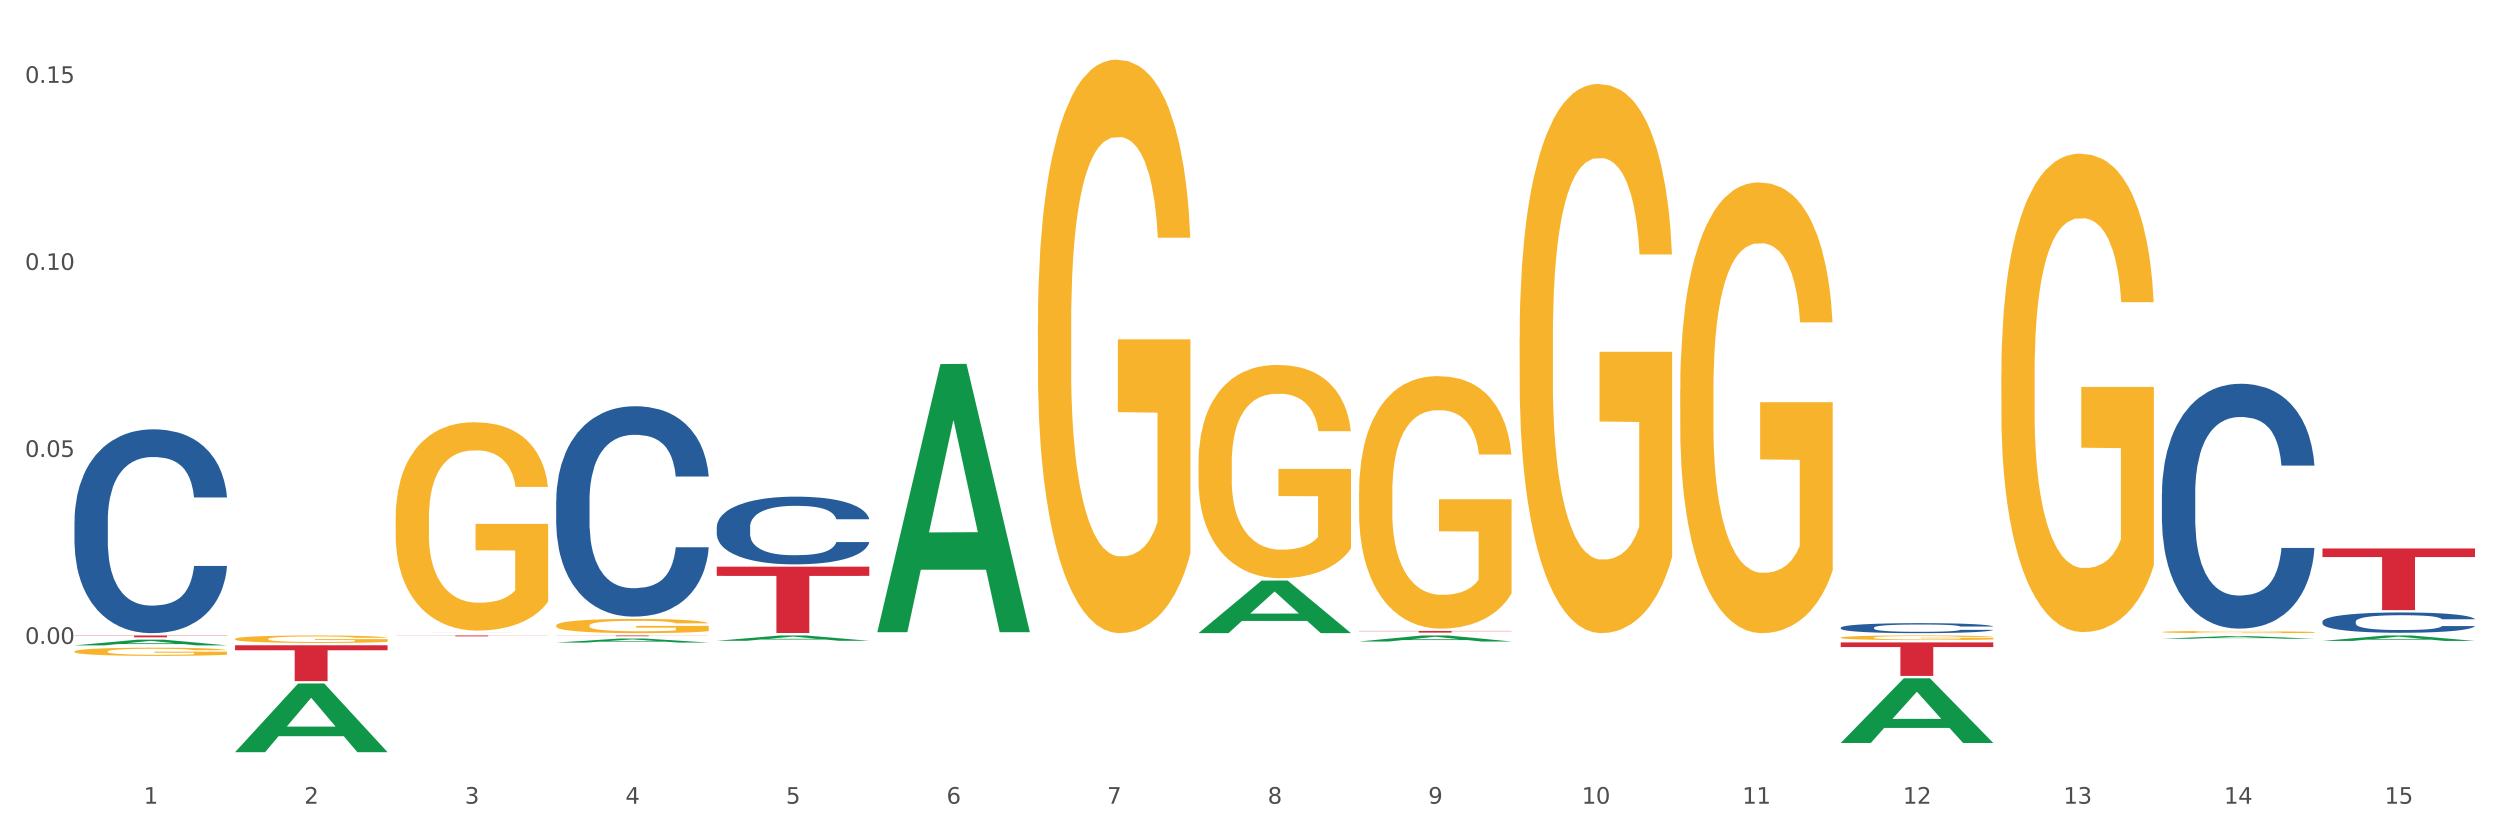
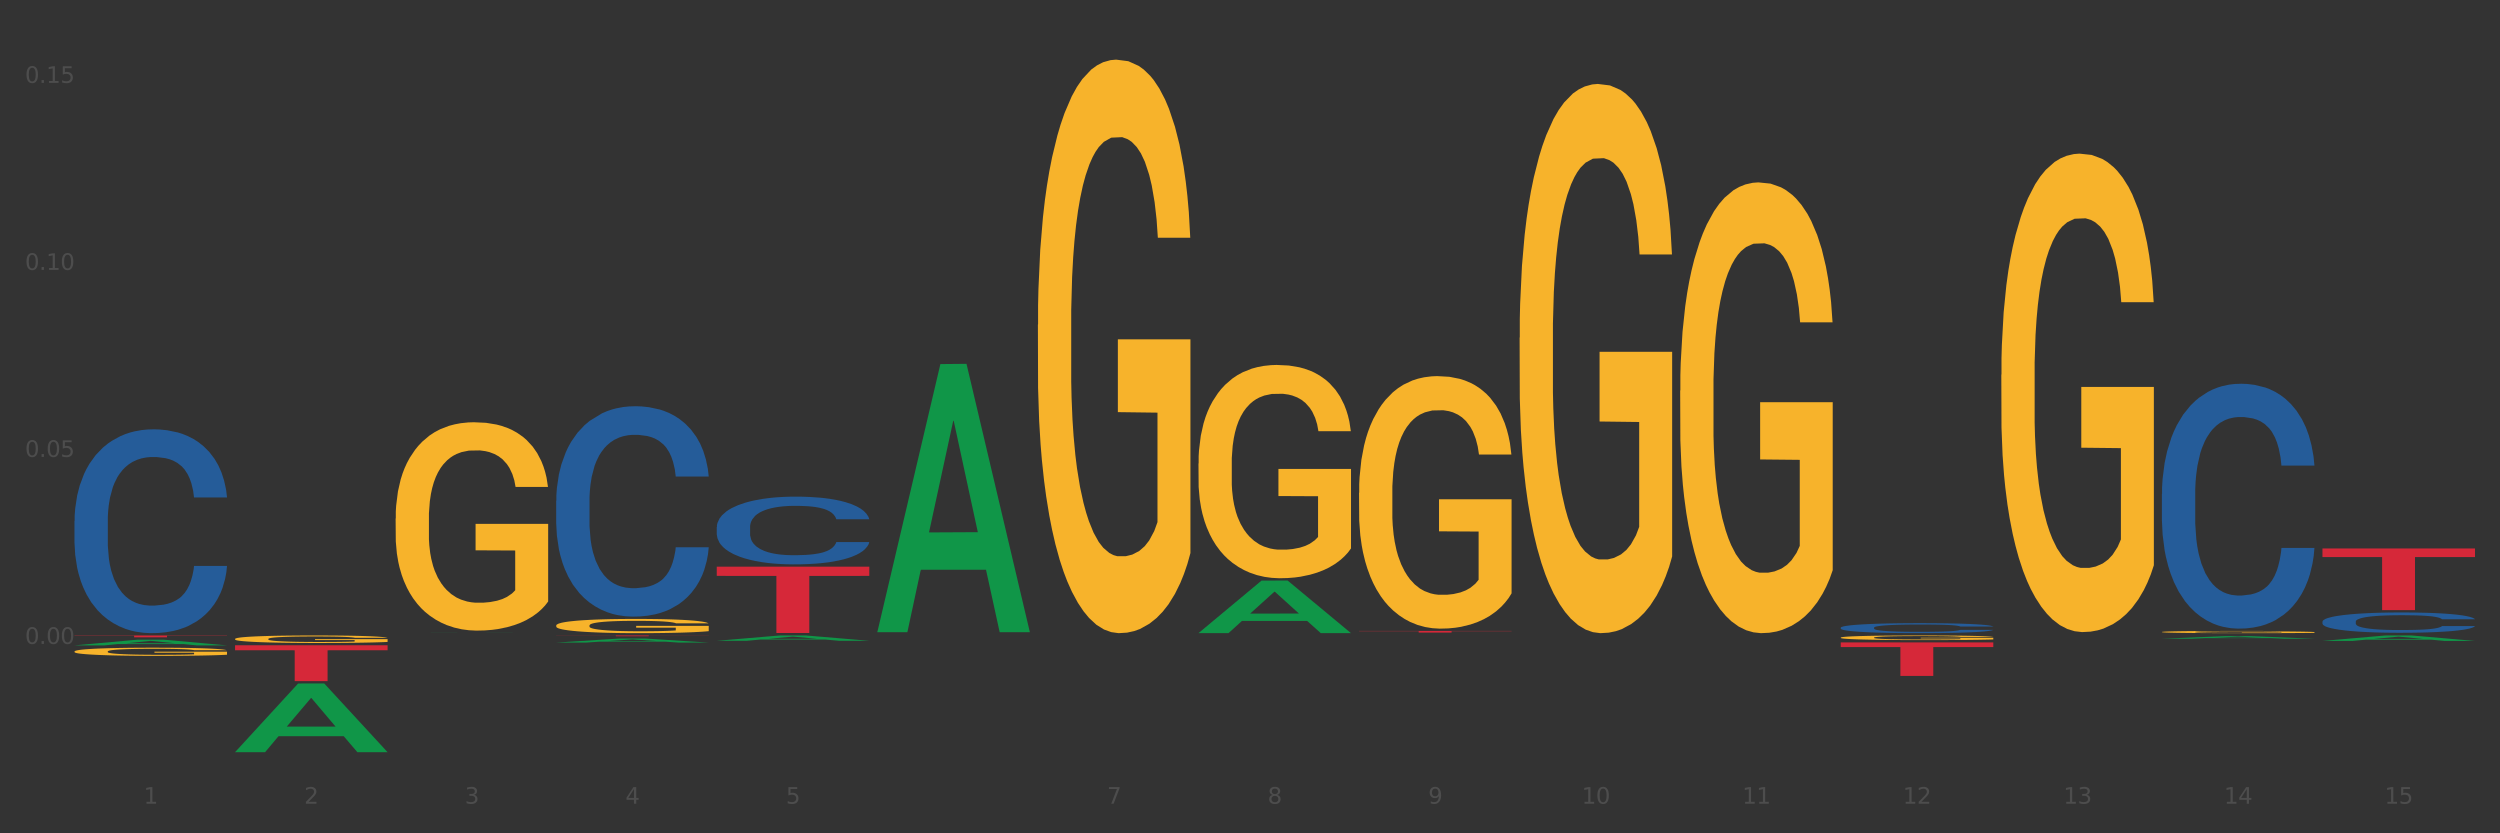
<svg xmlns="http://www.w3.org/2000/svg" xmlns:xlink="http://www.w3.org/1999/xlink" width="1080pt" height="360pt" viewBox="0 0 1080 360" version="1.1">
  <rect x="0" y="0" width="1080" height="360" fill="#333333" stroke="none" />
  <defs>
    <style type="text/css">*{stroke-linejoin: round; stroke-linecap: butt}</style>
  </defs>
  <g id="figure_1">
    <g id="patch_1">
-       <path d="M 0 360  L 1080 360  L 1080 0  L 0 0  z " style="fill: #ffffff; stroke: #ffffff; stroke-linejoin: miter" />
-     </g>
+       </g>
    <g id="axes_1">
      <g id="matplotlib.axis_1">
        <g id="xtick_1">
          <g id="text_1">
            <g style="fill: #4d4d4d" transform="translate(62.07 347.204) scale(0.096 -0.096)">
              <defs>
                <path id="DejaVuSans-31" d="M 794 531  L 1825 531  L 1825 4091  L 703 3866  L 703 4441  L 1819 4666  L 2450 4666  L 2450 531  L 3481 531  L 3481 0  L 794 0  L 794 531  z " transform="scale(0.016)" />
              </defs>
              <use xlink:href="#DejaVuSans-31" />
            </g>
          </g>
        </g>
        <g id="xtick_2">
          <g id="text_2">
            <g style="fill: #4d4d4d" transform="translate(131.436 347.204) scale(0.096 -0.096)">
              <defs>
                <path id="DejaVuSans-32" d="M 1228 531  L 3431 531  L 3431 0  L 469 0  L 469 531  Q 828 903 1448 1529  Q 2069 2156 2228 2338  Q 2531 2678 2651 2914  Q 2772 3150 2772 3378  Q 2772 3750 2511 3984  Q 2250 4219 1831 4219  Q 1534 4219 1204 4116  Q 875 4013 500 3803  L 500 4441  Q 881 4594 1212 4672  Q 1544 4750 1819 4750  Q 2544 4750 2975 4387  Q 3406 4025 3406 3419  Q 3406 3131 3298 2873  Q 3191 2616 2906 2266  Q 2828 2175 2409 1742  Q 1991 1309 1228 531  z " transform="scale(0.016)" />
              </defs>
              <use xlink:href="#DejaVuSans-32" />
            </g>
          </g>
        </g>
        <g id="xtick_3">
          <g id="text_3">
            <g style="fill: #4d4d4d" transform="translate(200.802 347.204) scale(0.096 -0.096)">
              <defs>
                <path id="DejaVuSans-33" d="M 2597 2516  Q 3050 2419 3304 2112  Q 3559 1806 3559 1356  Q 3559 666 3084 287  Q 2609 -91 1734 -91  Q 1441 -91 1130 -33  Q 819 25 488 141  L 488 750  Q 750 597 1062 519  Q 1375 441 1716 441  Q 2309 441 2620 675  Q 2931 909 2931 1356  Q 2931 1769 2642 2001  Q 2353 2234 1838 2234  L 1294 2234  L 1294 2753  L 1863 2753  Q 2328 2753 2575 2939  Q 2822 3125 2822 3475  Q 2822 3834 2567 4026  Q 2313 4219 1838 4219  Q 1578 4219 1281 4162  Q 984 4106 628 3988  L 628 4550  Q 988 4650 1302 4700  Q 1616 4750 1894 4750  Q 2613 4750 3031 4423  Q 3450 4097 3450 3541  Q 3450 3153 3228 2886  Q 3006 2619 2597 2516  z " transform="scale(0.016)" />
              </defs>
              <use xlink:href="#DejaVuSans-33" />
            </g>
          </g>
        </g>
        <g id="xtick_4">
          <g id="text_4">
            <g style="fill: #4d4d4d" transform="translate(270.169 347.204) scale(0.096 -0.096)">
              <defs>
                <path id="DejaVuSans-34" d="M 2419 4116  L 825 1625  L 2419 1625  L 2419 4116  z M 2253 4666  L 3047 4666  L 3047 1625  L 3713 1625  L 3713 1100  L 3047 1100  L 3047 0  L 2419 0  L 2419 1100  L 313 1100  L 313 1709  L 2253 4666  z " transform="scale(0.016)" />
              </defs>
              <use xlink:href="#DejaVuSans-34" />
            </g>
          </g>
        </g>
        <g id="xtick_5">
          <g id="text_5">
            <g style="fill: #4d4d4d" transform="translate(339.535 347.204) scale(0.096 -0.096)">
              <defs>
                <path id="DejaVuSans-35" d="M 691 4666  L 3169 4666  L 3169 4134  L 1269 4134  L 1269 2991  Q 1406 3038 1543 3061  Q 1681 3084 1819 3084  Q 2600 3084 3056 2656  Q 3513 2228 3513 1497  Q 3513 744 3044 326  Q 2575 -91 1722 -91  Q 1428 -91 1123 -41  Q 819 9 494 109  L 494 744  Q 775 591 1075 516  Q 1375 441 1709 441  Q 2250 441 2565 725  Q 2881 1009 2881 1497  Q 2881 1984 2565 2268  Q 2250 2553 1709 2553  Q 1456 2553 1204 2497  Q 953 2441 691 2322  L 691 4666  z " transform="scale(0.016)" />
              </defs>
              <use xlink:href="#DejaVuSans-35" />
            </g>
          </g>
        </g>
        <g id="xtick_6">
          <g id="text_6">
            <g style="fill: #4d4d4d" transform="translate(408.901 347.204) scale(0.096 -0.096)">
              <defs>
-                 <path id="DejaVuSans-36" d="M 2113 2584  Q 1688 2584 1439 2293  Q 1191 2003 1191 1497  Q 1191 994 1439 701  Q 1688 409 2113 409  Q 2538 409 2786 701  Q 3034 994 3034 1497  Q 3034 2003 2786 2293  Q 2538 2584 2113 2584  z M 3366 4563  L 3366 3988  Q 3128 4100 2886 4159  Q 2644 4219 2406 4219  Q 1781 4219 1451 3797  Q 1122 3375 1075 2522  Q 1259 2794 1537 2939  Q 1816 3084 2150 3084  Q 2853 3084 3261 2657  Q 3669 2231 3669 1497  Q 3669 778 3244 343  Q 2819 -91 2113 -91  Q 1303 -91 875 529  Q 447 1150 447 2328  Q 447 3434 972 4092  Q 1497 4750 2381 4750  Q 2619 4750 2861 4703  Q 3103 4656 3366 4563  z " transform="scale(0.016)" />
-               </defs>
+                 </defs>
              <use xlink:href="#DejaVuSans-36" />
            </g>
          </g>
        </g>
        <g id="xtick_7">
          <g id="text_7">
            <g style="fill: #4d4d4d" transform="translate(478.267 347.204) scale(0.096 -0.096)">
              <defs>
                <path id="DejaVuSans-37" d="M 525 4666  L 3525 4666  L 3525 4397  L 1831 0  L 1172 0  L 2766 4134  L 525 4134  L 525 4666  z " transform="scale(0.016)" />
              </defs>
              <use xlink:href="#DejaVuSans-37" />
            </g>
          </g>
        </g>
        <g id="xtick_8">
          <g id="text_8">
            <g style="fill: #4d4d4d" transform="translate(547.634 347.204) scale(0.096 -0.096)">
              <defs>
                <path id="DejaVuSans-38" d="M 2034 2216  Q 1584 2216 1326 1975  Q 1069 1734 1069 1313  Q 1069 891 1326 650  Q 1584 409 2034 409  Q 2484 409 2743 651  Q 3003 894 3003 1313  Q 3003 1734 2745 1975  Q 2488 2216 2034 2216  z M 1403 2484  Q 997 2584 770 2862  Q 544 3141 544 3541  Q 544 4100 942 4425  Q 1341 4750 2034 4750  Q 2731 4750 3128 4425  Q 3525 4100 3525 3541  Q 3525 3141 3298 2862  Q 3072 2584 2669 2484  Q 3125 2378 3379 2068  Q 3634 1759 3634 1313  Q 3634 634 3220 271  Q 2806 -91 2034 -91  Q 1263 -91 848 271  Q 434 634 434 1313  Q 434 1759 690 2068  Q 947 2378 1403 2484  z M 1172 3481  Q 1172 3119 1398 2916  Q 1625 2713 2034 2713  Q 2441 2713 2670 2916  Q 2900 3119 2900 3481  Q 2900 3844 2670 4047  Q 2441 4250 2034 4250  Q 1625 4250 1398 4047  Q 1172 3844 1172 3481  z " transform="scale(0.016)" />
              </defs>
              <use xlink:href="#DejaVuSans-38" />
            </g>
          </g>
        </g>
        <g id="xtick_9">
          <g id="text_9">
            <g style="fill: #4d4d4d" transform="translate(617 347.204) scale(0.096 -0.096)">
              <defs>
                <path id="DejaVuSans-39" d="M 703 97  L 703 672  Q 941 559 1184 500  Q 1428 441 1663 441  Q 2288 441 2617 861  Q 2947 1281 2994 2138  Q 2813 1869 2534 1725  Q 2256 1581 1919 1581  Q 1219 1581 811 2004  Q 403 2428 403 3163  Q 403 3881 828 4315  Q 1253 4750 1959 4750  Q 2769 4750 3195 4129  Q 3622 3509 3622 2328  Q 3622 1225 3098 567  Q 2575 -91 1691 -91  Q 1453 -91 1209 -44  Q 966 3 703 97  z M 1959 2075  Q 2384 2075 2632 2365  Q 2881 2656 2881 3163  Q 2881 3666 2632 3958  Q 2384 4250 1959 4250  Q 1534 4250 1286 3958  Q 1038 3666 1038 3163  Q 1038 2656 1286 2365  Q 1534 2075 1959 2075  z " transform="scale(0.016)" />
              </defs>
              <use xlink:href="#DejaVuSans-39" />
            </g>
          </g>
        </g>
        <g id="xtick_10">
          <g id="text_10">
            <g style="fill: #4d4d4d" transform="translate(683.312 347.204) scale(0.096 -0.096)">
              <defs>
                <path id="DejaVuSans-30" d="M 2034 4250  Q 1547 4250 1301 3770  Q 1056 3291 1056 2328  Q 1056 1369 1301 889  Q 1547 409 2034 409  Q 2525 409 2770 889  Q 3016 1369 3016 2328  Q 3016 3291 2770 3770  Q 2525 4250 2034 4250  z M 2034 4750  Q 2819 4750 3233 4129  Q 3647 3509 3647 2328  Q 3647 1150 3233 529  Q 2819 -91 2034 -91  Q 1250 -91 836 529  Q 422 1150 422 2328  Q 422 3509 836 4129  Q 1250 4750 2034 4750  z " transform="scale(0.016)" />
              </defs>
              <use xlink:href="#DejaVuSans-31" />
              <use xlink:href="#DejaVuSans-30" transform="translate(63.623 0)" />
            </g>
          </g>
        </g>
        <g id="xtick_11">
          <g id="text_11">
            <g style="fill: #4d4d4d" transform="translate(752.678 347.204) scale(0.096 -0.096)">
              <use xlink:href="#DejaVuSans-31" />
              <use xlink:href="#DejaVuSans-31" transform="translate(63.623 0)" />
            </g>
          </g>
        </g>
        <g id="xtick_12">
          <g id="text_12">
            <g style="fill: #4d4d4d" transform="translate(822.044 347.204) scale(0.096 -0.096)">
              <use xlink:href="#DejaVuSans-31" />
              <use xlink:href="#DejaVuSans-32" transform="translate(63.623 0)" />
            </g>
          </g>
        </g>
        <g id="xtick_13">
          <g id="text_13">
            <g style="fill: #4d4d4d" transform="translate(891.411 347.204) scale(0.096 -0.096)">
              <use xlink:href="#DejaVuSans-31" />
              <use xlink:href="#DejaVuSans-33" transform="translate(63.623 0)" />
            </g>
          </g>
        </g>
        <g id="xtick_14">
          <g id="text_14">
            <g style="fill: #4d4d4d" transform="translate(960.777 347.204) scale(0.096 -0.096)">
              <use xlink:href="#DejaVuSans-31" />
              <use xlink:href="#DejaVuSans-34" transform="translate(63.623 0)" />
            </g>
          </g>
        </g>
        <g id="xtick_15">
          <g id="text_15">
            <g style="fill: #4d4d4d" transform="translate(1030.143 347.204) scale(0.096 -0.096)">
              <use xlink:href="#DejaVuSans-31" />
              <use xlink:href="#DejaVuSans-35" transform="translate(63.623 0)" />
            </g>
          </g>
        </g>
        <g id="xtick_16" />
        <g id="xtick_17" />
        <g id="xtick_18" />
        <g id="xtick_19" />
        <g id="xtick_20" />
        <g id="xtick_21" />
        <g id="xtick_22" />
        <g id="xtick_23" />
        <g id="xtick_24" />
        <g id="xtick_25" />
        <g id="xtick_26" />
        <g id="xtick_27" />
        <g id="xtick_28" />
        <g id="xtick_29" />
      </g>
      <g id="matplotlib.axis_2">
        <g id="ytick_1">
          <g id="text_16">
            <g style="fill: #4d4d4d" transform="translate(10.8 278.168) scale(0.096 -0.096)">
              <defs>
                <path id="DejaVuSans-2e" d="M 684 794  L 1344 794  L 1344 0  L 684 0  L 684 794  z " transform="scale(0.016)" />
              </defs>
              <use xlink:href="#DejaVuSans-30" />
              <use xlink:href="#DejaVuSans-2e" transform="translate(63.623 0)" />
              <use xlink:href="#DejaVuSans-30" transform="translate(95.41 0)" />
              <use xlink:href="#DejaVuSans-30" transform="translate(159.033 0)" />
            </g>
          </g>
        </g>
        <g id="ytick_2">
          <g id="text_17">
            <g style="fill: #4d4d4d" transform="translate(10.8 197.382) scale(0.096 -0.096)">
              <use xlink:href="#DejaVuSans-30" />
              <use xlink:href="#DejaVuSans-2e" transform="translate(63.623 0)" />
              <use xlink:href="#DejaVuSans-30" transform="translate(95.41 0)" />
              <use xlink:href="#DejaVuSans-35" transform="translate(159.033 0)" />
            </g>
          </g>
        </g>
        <g id="ytick_3">
          <g id="text_18">
            <g style="fill: #4d4d4d" transform="translate(10.8 116.595) scale(0.096 -0.096)">
              <use xlink:href="#DejaVuSans-30" />
              <use xlink:href="#DejaVuSans-2e" transform="translate(63.623 0)" />
              <use xlink:href="#DejaVuSans-31" transform="translate(95.41 0)" />
              <use xlink:href="#DejaVuSans-30" transform="translate(159.033 0)" />
            </g>
          </g>
        </g>
        <g id="ytick_4">
          <g id="text_19">
            <g style="fill: #4d4d4d" transform="translate(10.8 35.808) scale(0.096 -0.096)">
              <use xlink:href="#DejaVuSans-30" />
              <use xlink:href="#DejaVuSans-2e" transform="translate(63.623 0)" />
              <use xlink:href="#DejaVuSans-31" transform="translate(95.41 0)" />
              <use xlink:href="#DejaVuSans-35" transform="translate(159.033 0)" />
            </g>
          </g>
        </g>
        <g id="ytick_5" />
        <g id="ytick_6" />
        <g id="ytick_7" />
        <g id="ytick_8" />
      </g>
      <g id="PolyCollection_1">
        <path d="M 32.175 278.801  L 32.243 278.799  L 59.417 276.337  L 70.695 276.334  L 98.073 278.806  L 85.029 278.806  L 79.119 278.23  L 51.061 278.23  L 50.857 278.24  L 45.151 278.806  L 32.175 278.806  L 32.175 278.801  L 54.594 277.887  L 75.586 277.885  L 65.192 276.861  L 65.056 276.856  L 64.92 276.863  L 54.526 277.885  L 54.594 277.887  L 32.175 278.801  z " clip-path="url(#pd82f26a881)" style="fill: #109648" />
        <path d="M 587.105 272.569  L 653.003 272.569  L 653.003 272.668  L 627.081 272.669  L 627.081 273.284  L 612.871 273.284  L 612.871 272.669  L 587.105 272.668  L 587.105 272.57  L 587.105 272.569  z " clip-path="url(#pd82f26a881)" style="fill: #d62839" />
        <path d="M 309.64 244.803  L 375.538 244.803  L 375.538 248.784  L 349.616 248.811  L 349.616 273.445  L 335.406 273.445  L 335.406 248.811  L 309.64 248.784  L 309.64 244.83  L 309.64 244.803  z " clip-path="url(#pd82f26a881)" style="fill: #d62839" />
        <path d="M 240.274 274.521  L 306.172 274.521  L 306.172 274.568  L 280.25 274.568  L 280.25 274.855  L 266.039 274.855  L 266.039 274.568  L 240.274 274.568  L 240.274 274.522  L 240.274 274.521  z " clip-path="url(#pd82f26a881)" style="fill: #d62839" />
-         <path d="M 170.907 274.521  L 236.805 274.521  L 236.805 274.576  L 210.883 274.576  L 210.883 274.913  L 196.673 274.913  L 196.673 274.576  L 170.907 274.576  L 170.907 274.522  L 170.907 274.521  z " clip-path="url(#pd82f26a881)" style="fill: #d62839" />
        <path d="M 101.541 276.021  L 101.619 276.018  L 101.619 275.912  L 101.775 275.82  L 102.553 275.597  L 103.72 275.414  L 104.575 275.316  L 105.431 275.236  L 106.443 275.156  L 107.688 275.073  L 109.944 274.951  L 111.344 274.889  L 113.056 274.824  L 116.168 274.729  L 118.424 274.675  L 120.758 274.631  L 124.57 274.578  L 127.06 274.554  L 129.705 274.536  L 132.895 274.524  L 135.307 274.521  L 140.598 274.53  L 145.11 274.557  L 147.289 274.578  L 150.089 274.613  L 151.568 274.637  L 153.979 274.684  L 156.469 274.747  L 158.181 274.8  L 160.748 274.901  L 162.693 275.001  L 164.483 275.126  L 165.416 275.212  L 166.117 275.292  L 166.739 275.384  L 167.361 275.529  L 153.357 275.529  L 152.812 275.425  L 151.957 275.328  L 150.712 275.233  L 149.623 275.173  L 147.755 275.099  L 146.044 275.052  L 144.254 275.016  L 142.076 274.987  L 140.364 274.972  L 137.952 274.96  L 133.206 274.963  L 130.017 274.987  L 127.838 275.016  L 126.438 275.043  L 125.193 275.073  L 123.792 275.114  L 122.159 275.176  L 120.992 275.233  L 119.825 275.304  L 118.891 275.375  L 118.035 275.458  L 117.335 275.547  L 116.79 275.639  L 116.324 275.752  L 115.935 275.938  L 115.935 276.344  L 116.09 276.436  L 116.479 276.558  L 116.946 276.65  L 117.724 276.76  L 118.424 276.834  L 119.747 276.94  L 121.225 277.029  L 122.392 277.086  L 123.559 277.133  L 125.582 277.198  L 127.838 277.252  L 129.783 277.284  L 132.428 277.314  L 134.218 277.326  L 135.774 277.332  L 139.586 277.332  L 142.309 277.323  L 145.343 277.302  L 147.678 277.275  L 149.623 277.243  L 151.801 277.189  L 153.201 277.139  L 153.201 276.519  L 136.085 276.516  L 136.085 276.104  L 167.439 276.104  L 167.439 277.314  L 166.117 277.376  L 164.638 277.432  L 163.082 277.483  L 160.748 277.545  L 157.947 277.604  L 155.458 277.646  L 152.812 277.682  L 149.7 277.714  L 145.655 277.744  L 143.165 277.756  L 140.053 277.765  L 136.396 277.767  L 133.206 277.762  L 130.094 277.747  L 126.827 277.72  L 123.637 277.682  L 121.225 277.643  L 118.813 277.596  L 116.246 277.533  L 114.223 277.474  L 112.667 277.421  L 110.955 277.352  L 109.088 277.263  L 107.688 277.183  L 106.443 277.1  L 105.12 276.994  L 104.186 276.902  L 103.253 276.786  L 102.708 276.7  L 102.086 276.567  L 101.619 276.38  L 101.541 276.021  z " clip-path="url(#pd82f26a881)" style="fill: #f7b32b" />
        <path d="M 32.175 274.521  L 98.073 274.521  L 98.073 274.635  L 72.151 274.636  L 72.151 275.339  L 57.941 275.339  L 57.941 274.636  L 32.175 274.635  L 32.175 274.522  L 32.175 274.521  z " clip-path="url(#pd82f26a881)" style="fill: #d62839" />
        <path d="M 32.175 225.033  L 32.253 224.953  L 32.253 222.701  L 32.487 219.645  L 33.343 214.016  L 34.434 209.753  L 36.303 204.767  L 37.316 202.676  L 38.64 200.344  L 41.366 196.565  L 44.482 193.348  L 46.663 191.579  L 48.299 190.453  L 51.96 188.442  L 54.063 187.558  L 56.244 186.834  L 58.114 186.351  L 61.229 185.788  L 63.722 185.547  L 66.604 185.467  L 69.019 185.547  L 72.212 185.869  L 76.886 186.834  L 78.677 187.397  L 81.092 188.362  L 83.585 189.649  L 85.61 190.935  L 87.947 192.785  L 90.361 195.197  L 92.698 198.253  L 94.334 201.068  L 95.658 204.044  L 96.827 207.663  L 97.683 211.603  L 98.073 214.9  L 83.818 214.9  L 83.429 211.925  L 82.65 208.708  L 81.871 206.537  L 81.014 204.767  L 79.69 202.757  L 78.522 201.47  L 76.574 199.942  L 74.783 198.977  L 73.303 198.414  L 71.511 197.932  L 67.694 197.449  L 64.968 197.449  L 63.255 197.61  L 61.151 198.012  L 59.36 198.575  L 57.257 199.54  L 55.621 200.586  L 53.985 201.953  L 53.05 202.918  L 51.648 204.687  L 50.714 206.135  L 49.467 208.628  L 48.766 210.397  L 47.52 214.981  L 46.975 218.358  L 46.741 220.69  L 46.585 223.264  L 46.585 235.809  L 47.053 241.439  L 47.442 243.851  L 48.065 246.586  L 49.234 250.124  L 50.947 253.582  L 52.739 256.075  L 54.219 257.603  L 55.621 258.729  L 57.023 259.614  L 58.737 260.418  L 60.139 260.9  L 62.242 261.383  L 64.734 261.624  L 66.682 261.624  L 70.654 261.222  L 72.446 260.82  L 74.16 260.257  L 76.029 259.372  L 77.509 258.407  L 78.366 257.684  L 79.768 256.156  L 80.858 254.547  L 81.793 252.697  L 82.416 251.089  L 83.117 248.677  L 83.663 245.942  L 83.818 244.495  L 98.073 244.495  L 97.761 247.39  L 97.216 250.204  L 96.126 253.984  L 95.269 256.156  L 93.945 258.809  L 92.542 261.061  L 90.595 263.554  L 88.804 265.404  L 86.934 267.012  L 84.909 268.46  L 81.248 270.47  L 79.924 271.033  L 77.12 271.998  L 74.939 272.561  L 71.745 273.124  L 68.473 273.446  L 65.046 273.526  L 62.008 273.365  L 58.659 272.883  L 56.556 272.4  L 54.219 271.677  L 51.493 270.551  L 48.922 269.184  L 46.507 267.575  L 44.248 265.725  L 42.145 263.635  L 39.419 260.177  L 37.394 256.799  L 35.914 253.663  L 34.901 251.009  L 33.889 247.631  L 33.343 245.299  L 32.487 239.67  L 32.175 234.442  L 32.175 225.033  z " clip-path="url(#pd82f26a881)" style="fill: #255c99" />
-         <path d="M 240.274 216.329  L 240.352 216.246  L 240.352 213.922  L 240.585 210.768  L 241.442 204.957  L 242.533 200.558  L 244.402 195.412  L 245.415 193.254  L 246.739 190.847  L 249.465 186.945  L 252.581 183.625  L 254.762 181.799  L 256.398 180.637  L 260.059 178.562  L 262.162 177.649  L 264.343 176.902  L 266.212 176.404  L 269.328 175.823  L 271.821 175.574  L 274.703 175.491  L 277.117 175.574  L 280.311 175.906  L 284.985 176.902  L 286.776 177.483  L 289.191 178.479  L 291.683 179.807  L 293.709 181.135  L 296.045 183.044  L 298.46 185.534  L 300.797 188.689  L 302.433 191.594  L 303.757 194.665  L 304.925 198.4  L 305.782 202.467  L 306.172 205.871  L 291.917 205.871  L 291.528 202.799  L 290.749 199.479  L 289.97 197.238  L 289.113 195.412  L 287.789 193.337  L 286.62 192.009  L 284.673 190.432  L 282.881 189.436  L 281.401 188.855  L 279.61 188.357  L 275.793 187.859  L 273.067 187.859  L 271.353 188.025  L 269.25 188.44  L 267.458 189.021  L 265.355 190.017  L 263.72 191.096  L 262.084 192.507  L 261.149 193.503  L 259.747 195.329  L 258.812 196.823  L 257.566 199.396  L 256.865 201.222  L 255.619 205.954  L 255.073 209.44  L 254.84 211.847  L 254.684 214.503  L 254.684 227.452  L 255.151 233.262  L 255.541 235.752  L 256.164 238.574  L 257.332 242.227  L 259.046 245.796  L 260.838 248.369  L 262.318 249.946  L 263.72 251.108  L 265.122 252.021  L 266.835 252.851  L 268.237 253.349  L 270.341 253.847  L 272.833 254.096  L 274.78 254.096  L 278.753 253.681  L 280.545 253.266  L 282.258 252.685  L 284.128 251.772  L 285.608 250.776  L 286.465 250.029  L 287.867 248.452  L 288.957 246.792  L 289.892 244.883  L 290.515 243.223  L 291.216 240.732  L 291.761 237.91  L 291.917 236.416  L 306.172 236.416  L 305.86 239.404  L 305.315 242.31  L 304.224 246.211  L 303.367 248.452  L 302.043 251.191  L 300.641 253.515  L 298.694 256.088  L 296.902 257.997  L 295.033 259.658  L 293.008 261.152  L 289.347 263.227  L 288.022 263.808  L 285.218 264.804  L 283.037 265.385  L 279.844 265.966  L 276.572 266.298  L 273.145 266.381  L 270.107 266.215  L 266.757 265.717  L 264.654 265.219  L 262.318 264.472  L 259.591 263.31  L 257.021 261.899  L 254.606 260.239  L 252.347 258.329  L 250.244 256.171  L 247.518 252.602  L 245.493 249.116  L 244.013 245.879  L 243 243.14  L 241.987 239.653  L 241.442 237.246  L 240.585 231.436  L 240.274 226.041  L 240.274 216.329  z " clip-path="url(#pd82f26a881)" style="fill: #255c99" />
+         <path d="M 240.274 216.329  L 240.352 216.246  L 240.352 213.922  L 240.585 210.768  L 241.442 204.957  L 242.533 200.558  L 244.402 195.412  L 245.415 193.254  L 246.739 190.847  L 249.465 186.945  L 252.581 183.625  L 254.762 181.799  L 260.059 178.562  L 262.162 177.649  L 264.343 176.902  L 266.212 176.404  L 269.328 175.823  L 271.821 175.574  L 274.703 175.491  L 277.117 175.574  L 280.311 175.906  L 284.985 176.902  L 286.776 177.483  L 289.191 178.479  L 291.683 179.807  L 293.709 181.135  L 296.045 183.044  L 298.46 185.534  L 300.797 188.689  L 302.433 191.594  L 303.757 194.665  L 304.925 198.4  L 305.782 202.467  L 306.172 205.871  L 291.917 205.871  L 291.528 202.799  L 290.749 199.479  L 289.97 197.238  L 289.113 195.412  L 287.789 193.337  L 286.62 192.009  L 284.673 190.432  L 282.881 189.436  L 281.401 188.855  L 279.61 188.357  L 275.793 187.859  L 273.067 187.859  L 271.353 188.025  L 269.25 188.44  L 267.458 189.021  L 265.355 190.017  L 263.72 191.096  L 262.084 192.507  L 261.149 193.503  L 259.747 195.329  L 258.812 196.823  L 257.566 199.396  L 256.865 201.222  L 255.619 205.954  L 255.073 209.44  L 254.84 211.847  L 254.684 214.503  L 254.684 227.452  L 255.151 233.262  L 255.541 235.752  L 256.164 238.574  L 257.332 242.227  L 259.046 245.796  L 260.838 248.369  L 262.318 249.946  L 263.72 251.108  L 265.122 252.021  L 266.835 252.851  L 268.237 253.349  L 270.341 253.847  L 272.833 254.096  L 274.78 254.096  L 278.753 253.681  L 280.545 253.266  L 282.258 252.685  L 284.128 251.772  L 285.608 250.776  L 286.465 250.029  L 287.867 248.452  L 288.957 246.792  L 289.892 244.883  L 290.515 243.223  L 291.216 240.732  L 291.761 237.91  L 291.917 236.416  L 306.172 236.416  L 305.86 239.404  L 305.315 242.31  L 304.224 246.211  L 303.367 248.452  L 302.043 251.191  L 300.641 253.515  L 298.694 256.088  L 296.902 257.997  L 295.033 259.658  L 293.008 261.152  L 289.347 263.227  L 288.022 263.808  L 285.218 264.804  L 283.037 265.385  L 279.844 265.966  L 276.572 266.298  L 273.145 266.381  L 270.107 266.215  L 266.757 265.717  L 264.654 265.219  L 262.318 264.472  L 259.591 263.31  L 257.021 261.899  L 254.606 260.239  L 252.347 258.329  L 250.244 256.171  L 247.518 252.602  L 245.493 249.116  L 244.013 245.879  L 243 243.14  L 241.987 239.653  L 241.442 237.246  L 240.585 231.436  L 240.274 226.041  L 240.274 216.329  z " clip-path="url(#pd82f26a881)" style="fill: #255c99" />
        <path d="M 309.64 227.695  L 309.718 227.668  L 309.718 226.92  L 309.951 225.904  L 310.808 224.034  L 311.899 222.617  L 313.768 220.96  L 314.781 220.266  L 316.105 219.491  L 318.831 218.235  L 321.947 217.166  L 324.128 216.578  L 325.764 216.204  L 329.425 215.536  L 331.528 215.242  L 333.709 215.001  L 335.578 214.841  L 338.694 214.654  L 341.187 214.574  L 344.069 214.547  L 346.484 214.574  L 349.677 214.681  L 354.351 215.001  L 356.142 215.188  L 358.557 215.509  L 361.05 215.937  L 363.075 216.364  L 365.412 216.979  L 367.826 217.78  L 370.163 218.796  L 371.799 219.731  L 373.123 220.72  L 374.291 221.923  L 375.148 223.232  L 375.538 224.328  L 361.283 224.328  L 360.894 223.339  L 360.115 222.27  L 359.336 221.548  L 358.479 220.96  L 357.155 220.292  L 355.987 219.865  L 354.039 219.357  L 352.248 219.036  L 350.768 218.849  L 348.976 218.689  L 345.159 218.529  L 342.433 218.529  L 340.719 218.582  L 338.616 218.716  L 336.825 218.903  L 334.722 219.224  L 333.086 219.571  L 331.45 220.025  L 330.515 220.346  L 329.113 220.934  L 328.179 221.415  L 326.932 222.243  L 326.231 222.831  L 324.985 224.354  L 324.44 225.477  L 324.206 226.252  L 324.05 227.107  L 324.05 231.275  L 324.518 233.146  L 324.907 233.948  L 325.53 234.856  L 326.699 236.032  L 328.412 237.181  L 330.204 238.01  L 331.684 238.517  L 333.086 238.891  L 334.488 239.185  L 336.202 239.453  L 337.604 239.613  L 339.707 239.773  L 342.199 239.853  L 344.147 239.853  L 348.119 239.72  L 349.911 239.586  L 351.624 239.399  L 353.494 239.105  L 354.974 238.785  L 355.831 238.544  L 357.233 238.036  L 358.323 237.502  L 359.258 236.887  L 359.881 236.353  L 360.582 235.551  L 361.127 234.643  L 361.283 234.162  L 375.538 234.162  L 375.226 235.124  L 374.681 236.059  L 373.59 237.315  L 372.734 238.036  L 371.409 238.918  L 370.007 239.666  L 368.06 240.495  L 366.268 241.109  L 364.399 241.644  L 362.374 242.125  L 358.713 242.793  L 357.389 242.98  L 354.584 243.301  L 352.403 243.488  L 349.21 243.675  L 345.938 243.782  L 342.511 243.808  L 339.473 243.755  L 336.124 243.595  L 334.021 243.434  L 331.684 243.194  L 328.957 242.82  L 326.387 242.365  L 323.972 241.831  L 321.713 241.216  L 319.61 240.522  L 316.884 239.372  L 314.859 238.25  L 313.379 237.208  L 312.366 236.326  L 311.354 235.204  L 310.808 234.429  L 309.951 232.558  L 309.64 230.821  L 309.64 227.695  z " clip-path="url(#pd82f26a881)" style="fill: #255c99" />
        <path d="M 795.203 271.145  L 795.281 271.141  L 795.281 271.031  L 795.515 270.881  L 796.372 270.604  L 797.462 270.395  L 799.332 270.15  L 800.344 270.048  L 801.669 269.933  L 804.395 269.747  L 807.511 269.59  L 809.692 269.503  L 811.327 269.447  L 814.988 269.349  L 817.092 269.305  L 819.273 269.27  L 821.142 269.246  L 824.258 269.218  L 826.75 269.207  L 829.632 269.203  L 832.047 269.207  L 835.241 269.222  L 839.914 269.27  L 841.706 269.297  L 844.121 269.345  L 846.613 269.408  L 848.638 269.471  L 850.975 269.562  L 853.39 269.68  L 855.727 269.83  L 857.362 269.969  L 858.687 270.115  L 859.855 270.292  L 860.712 270.486  L 861.101 270.648  L 846.847 270.648  L 846.457 270.502  L 845.678 270.344  L 844.899 270.237  L 844.043 270.15  L 842.718 270.051  L 841.55 269.988  L 839.603 269.913  L 837.811 269.866  L 836.331 269.838  L 834.54 269.815  L 830.723 269.791  L 827.997 269.791  L 826.283 269.799  L 824.18 269.819  L 822.388 269.846  L 820.285 269.894  L 818.649 269.945  L 817.014 270.012  L 816.079 270.059  L 814.677 270.146  L 813.742 270.217  L 812.496 270.34  L 811.795 270.427  L 810.548 270.652  L 810.003 270.818  L 809.77 270.932  L 809.614 271.058  L 809.614 271.674  L 810.081 271.951  L 810.471 272.069  L 811.094 272.203  L 812.262 272.377  L 813.976 272.547  L 815.767 272.669  L 817.247 272.744  L 818.649 272.8  L 820.051 272.843  L 821.765 272.883  L 823.167 272.906  L 825.27 272.93  L 827.763 272.942  L 829.71 272.942  L 833.683 272.922  L 835.474 272.902  L 837.188 272.875  L 839.057 272.831  L 840.537 272.784  L 841.394 272.748  L 842.796 272.673  L 843.887 272.594  L 844.822 272.504  L 845.445 272.425  L 846.146 272.306  L 846.691 272.172  L 846.847 272.101  L 861.101 272.101  L 860.79 272.243  L 860.245 272.381  L 859.154 272.567  L 858.297 272.673  L 856.973 272.804  L 855.571 272.914  L 853.624 273.037  L 851.832 273.127  L 849.963 273.206  L 847.937 273.277  L 844.276 273.376  L 842.952 273.404  L 840.148 273.451  L 837.967 273.479  L 834.773 273.506  L 831.502 273.522  L 828.074 273.526  L 825.037 273.518  L 821.687 273.495  L 819.584 273.471  L 817.247 273.435  L 814.521 273.38  L 811.951 273.313  L 809.536 273.234  L 807.277 273.143  L 805.174 273.041  L 802.448 272.871  L 800.422 272.705  L 798.942 272.551  L 797.93 272.421  L 796.917 272.255  L 796.372 272.14  L 795.515 271.864  L 795.203 271.607  L 795.203 271.145  z " clip-path="url(#pd82f26a881)" style="fill: #255c99" />
        <path d="M 795.203 277.515  L 861.101 277.515  L 861.101 279.528  L 835.179 279.542  L 835.179 292  L 820.969 292  L 820.969 279.542  L 795.203 279.528  L 795.203 277.529  L 795.203 277.515  z " clip-path="url(#pd82f26a881)" style="fill: #d62839" />
        <path d="M 933.936 213.313  L 934.014 213.216  L 934.014 210.511  L 934.247 206.84  L 935.104 200.076  L 936.195 194.956  L 938.064 188.966  L 939.077 186.454  L 940.401 183.652  L 943.127 179.111  L 946.243 175.247  L 948.424 173.121  L 950.06 171.768  L 953.721 169.353  L 955.824 168.29  L 958.005 167.421  L 959.874 166.841  L 962.99 166.165  L 965.483 165.875  L 968.365 165.778  L 970.779 165.875  L 973.973 166.261  L 978.647 167.421  L 980.438 168.097  L 982.853 169.256  L 985.346 170.802  L 987.371 172.348  L 989.708 174.57  L 992.122 177.469  L 994.459 181.14  L 996.095 184.522  L 997.419 188.096  L 998.587 192.444  L 999.444 197.178  L 999.834 201.139  L 985.579 201.139  L 985.19 197.565  L 984.411 193.7  L 983.632 191.091  L 982.775 188.966  L 981.451 186.55  L 980.283 185.005  L 978.335 183.169  L 976.544 182.01  L 975.064 181.333  L 973.272 180.754  L 969.455 180.174  L 966.729 180.174  L 965.015 180.367  L 962.912 180.85  L 961.121 181.526  L 959.018 182.686  L 957.382 183.942  L 955.746 185.584  L 954.811 186.744  L 953.409 188.869  L 952.475 190.608  L 951.228 193.603  L 950.527 195.729  L 949.281 201.236  L 948.736 205.294  L 948.502 208.096  L 948.346 211.187  L 948.346 226.259  L 948.814 233.022  L 949.203 235.921  L 949.826 239.205  L 950.995 243.457  L 952.708 247.611  L 954.5 250.606  L 955.98 252.442  L 957.382 253.794  L 958.784 254.857  L 960.498 255.823  L 961.9 256.403  L 964.003 256.983  L 966.495 257.272  L 968.443 257.272  L 972.415 256.789  L 974.207 256.306  L 975.92 255.63  L 977.79 254.567  L 979.27 253.408  L 980.127 252.538  L 981.529 250.703  L 982.619 248.77  L 983.554 246.548  L 984.177 244.616  L 984.878 241.717  L 985.423 238.433  L 985.579 236.693  L 999.834 236.693  L 999.522 240.172  L 998.977 243.553  L 997.886 248.094  L 997.03 250.703  L 995.705 253.891  L 994.303 256.596  L 992.356 259.591  L 990.564 261.813  L 988.695 263.746  L 986.67 265.485  L 983.009 267.9  L 981.685 268.576  L 978.88 269.736  L 976.699 270.412  L 973.506 271.088  L 970.234 271.475  L 966.807 271.571  L 963.769 271.378  L 960.42 270.799  L 958.317 270.219  L 955.98 269.349  L 953.253 267.997  L 950.683 266.354  L 948.268 264.422  L 946.009 262.2  L 943.906 259.688  L 941.18 255.533  L 939.155 251.476  L 937.675 247.708  L 936.662 244.519  L 935.65 240.461  L 935.104 237.66  L 934.247 230.897  L 933.936 224.617  L 933.936 213.313  z " clip-path="url(#pd82f26a881)" style="fill: #255c99" />
        <path d="M 933.936 273.01  L 934.014 273.009  L 934.014 272.978  L 934.169 272.95  L 934.947 272.885  L 936.114 272.83  L 936.97 272.801  L 937.826 272.778  L 938.837 272.754  L 940.082 272.729  L 942.338 272.694  L 943.739 272.675  L 945.45 272.656  L 948.563 272.628  L 950.819 272.612  L 953.153 272.599  L 956.965 272.583  L 959.455 272.576  L 962.1 272.571  L 965.29 272.567  L 967.702 272.566  L 972.992 272.569  L 977.505 272.577  L 979.683 272.583  L 982.484 272.594  L 983.962 272.601  L 986.374 272.615  L 988.864 272.633  L 990.575 272.649  L 993.143 272.679  L 995.088 272.708  L 996.877 272.745  L 997.811 272.771  L 998.511 272.794  L 999.134 272.822  L 999.756 272.864  L 985.752 272.864  L 985.207 272.834  L 984.351 272.805  L 983.106 272.777  L 982.017 272.759  L 980.15 272.737  L 978.438 272.723  L 976.649 272.713  L 974.47 272.704  L 972.759 272.7  L 970.347 272.696  L 965.601 272.697  L 962.411 272.704  L 960.233 272.713  L 958.832 272.721  L 957.588 272.729  L 956.187 272.742  L 954.553 272.76  L 953.386 272.777  L 952.219 272.798  L 951.286 272.819  L 950.43 272.843  L 949.73 272.87  L 949.185 272.897  L 948.718 272.93  L 948.329 272.985  L 948.329 273.105  L 948.485 273.133  L 948.874 273.169  L 949.341 273.196  L 950.119 273.228  L 950.819 273.25  L 952.141 273.282  L 953.62 273.308  L 954.787 273.325  L 955.954 273.339  L 957.977 273.358  L 960.233 273.374  L 962.178 273.383  L 964.823 273.392  L 966.613 273.396  L 968.169 273.397  L 971.981 273.397  L 974.704 273.395  L 977.738 273.389  L 980.072 273.381  L 982.017 273.371  L 984.196 273.355  L 985.596 273.34  L 985.596 273.157  L 968.48 273.156  L 968.48 273.034  L 999.834 273.034  L 999.834 273.392  L 998.511 273.41  L 997.033 273.427  L 995.477 273.442  L 993.143 273.46  L 990.342 273.478  L 987.852 273.49  L 985.207 273.501  L 982.095 273.51  L 978.049 273.519  L 975.56 273.523  L 972.448 273.525  L 968.791 273.526  L 965.601 273.524  L 962.489 273.52  L 959.221 273.512  L 956.032 273.501  L 953.62 273.489  L 951.208 273.475  L 948.64 273.457  L 946.618 273.439  L 945.061 273.424  L 943.35 273.403  L 941.483 273.377  L 940.082 273.354  L 938.837 273.329  L 937.515 273.297  L 936.581 273.27  L 935.648 273.236  L 935.103 273.211  L 934.48 273.171  L 934.014 273.116  L 933.936 273.01  z " clip-path="url(#pd82f26a881)" style="fill: #f7b32b" />
        <path d="M 864.57 161.883  L 864.647 161.694  L 864.647 154.899  L 864.803 149.047  L 865.581 134.89  L 866.748 123.187  L 867.604 116.958  L 868.46 111.862  L 869.471 106.765  L 870.716 101.48  L 872.972 93.74  L 874.373 89.777  L 876.084 85.624  L 879.196 79.583  L 881.453 76.186  L 883.787 73.354  L 887.599 69.957  L 890.089 68.447  L 892.734 67.314  L 895.924 66.559  L 898.336 66.37  L 903.626 66.936  L 908.139 68.635  L 910.317 69.957  L 913.118 72.222  L 914.596 73.732  L 917.008 76.752  L 919.498 80.716  L 921.209 84.114  L 923.777 90.532  L 925.722 96.949  L 927.511 104.877  L 928.445 110.351  L 929.145 115.448  L 929.767 121.3  L 930.39 130.549  L 916.385 130.549  L 915.841 123.942  L 914.985 117.713  L 913.74 111.673  L 912.651 107.898  L 910.784 103.179  L 909.072 100.158  L 907.283 97.893  L 905.104 96.006  L 903.393 95.062  L 900.981 94.307  L 896.235 94.496  L 893.045 96.006  L 890.867 97.893  L 889.466 99.592  L 888.221 101.48  L 886.821 104.122  L 885.187 108.086  L 884.02 111.673  L 882.853 116.203  L 881.919 120.733  L 881.064 126.019  L 880.363 131.681  L 879.819 137.533  L 879.352 144.706  L 878.963 156.598  L 878.963 182.458  L 879.119 188.31  L 879.508 196.049  L 879.974 201.9  L 880.752 208.885  L 881.453 213.604  L 882.775 220.399  L 884.253 226.062  L 885.42 229.648  L 886.587 232.668  L 888.61 236.821  L 890.867 240.219  L 892.812 242.295  L 895.457 244.183  L 897.246 244.938  L 898.802 245.315  L 902.615 245.315  L 905.338 244.749  L 908.372 243.428  L 910.706 241.729  L 912.651 239.652  L 914.829 236.255  L 916.23 233.046  L 916.23 193.595  L 899.114 193.406  L 899.114 167.168  L 930.468 167.168  L 930.468 244.183  L 929.145 248.147  L 927.667 251.733  L 926.111 254.942  L 923.777 258.906  L 920.976 262.681  L 918.486 265.324  L 915.841 267.589  L 912.729 269.665  L 908.683 271.553  L 906.193 272.308  L 903.081 272.874  L 899.425 273.063  L 896.235 272.686  L 893.123 271.742  L 889.855 270.043  L 886.665 267.589  L 884.253 265.135  L 881.842 262.115  L 879.274 258.151  L 877.251 254.376  L 875.695 250.978  L 873.984 246.637  L 872.116 240.974  L 870.716 235.877  L 869.471 230.592  L 868.149 223.797  L 867.215 217.945  L 866.281 210.583  L 865.737 205.109  L 865.114 196.615  L 864.647 184.723  L 864.57 161.883  z " clip-path="url(#pd82f26a881)" style="fill: #f7b32b" />
        <path d="M 795.203 275.445  L 795.281 275.443  L 795.281 275.377  L 795.437 275.321  L 796.215 275.184  L 797.382 275.071  L 798.238 275.01  L 799.094 274.961  L 800.105 274.912  L 801.35 274.861  L 803.606 274.786  L 805.006 274.748  L 806.718 274.707  L 809.83 274.649  L 812.086 274.616  L 814.42 274.589  L 818.233 274.556  L 820.722 274.541  L 823.368 274.53  L 826.557 274.523  L 828.969 274.521  L 834.26 274.527  L 838.772 274.543  L 840.951 274.556  L 843.752 274.578  L 845.23 274.592  L 847.642 274.622  L 850.131 274.66  L 851.843 274.693  L 854.41 274.755  L 856.355 274.817  L 858.145 274.894  L 859.078 274.947  L 859.779 274.996  L 860.401 275.052  L 861.024 275.142  L 847.019 275.142  L 846.475 275.078  L 845.619 275.018  L 844.374 274.959  L 843.285 274.923  L 841.418 274.877  L 839.706 274.848  L 837.916 274.826  L 835.738 274.808  L 834.026 274.799  L 831.615 274.791  L 826.869 274.793  L 823.679 274.808  L 821.5 274.826  L 820.1 274.843  L 818.855 274.861  L 817.455 274.886  L 815.821 274.925  L 814.654 274.959  L 813.487 275.003  L 812.553 275.047  L 811.697 275.098  L 810.997 275.153  L 810.453 275.209  L 809.986 275.279  L 809.597 275.394  L 809.597 275.644  L 809.752 275.701  L 810.141 275.775  L 810.608 275.832  L 811.386 275.9  L 812.086 275.945  L 813.409 276.011  L 814.887 276.066  L 816.054 276.1  L 817.221 276.13  L 819.244 276.17  L 821.5 276.203  L 823.445 276.223  L 826.091 276.241  L 827.88 276.248  L 829.436 276.252  L 833.248 276.252  L 835.971 276.246  L 839.006 276.234  L 841.34 276.217  L 843.285 276.197  L 845.463 276.164  L 846.864 276.133  L 846.864 275.752  L 829.747 275.75  L 829.747 275.496  L 861.101 275.496  L 861.101 276.241  L 859.779 276.279  L 858.3 276.314  L 856.744 276.345  L 854.41 276.383  L 851.61 276.42  L 849.12 276.445  L 846.475 276.467  L 843.363 276.487  L 839.317 276.506  L 836.827 276.513  L 833.715 276.519  L 830.059 276.52  L 826.869 276.517  L 823.757 276.508  L 820.489 276.491  L 817.299 276.467  L 814.887 276.444  L 812.475 276.414  L 809.908 276.376  L 807.885 276.34  L 806.329 276.307  L 804.617 276.265  L 802.75 276.21  L 801.35 276.161  L 800.105 276.11  L 798.782 276.044  L 797.849 275.987  L 796.915 275.916  L 796.37 275.863  L 795.748 275.781  L 795.281 275.666  L 795.203 275.445  z " clip-path="url(#pd82f26a881)" style="fill: #f7b32b" />
        <path d="M 725.837 168.778  L 725.915 168.6  L 725.915 162.198  L 726.071 156.685  L 726.849 143.347  L 728.016 132.321  L 728.871 126.452  L 729.727 121.65  L 730.739 116.849  L 731.984 111.869  L 734.24 104.578  L 735.64 100.843  L 737.352 96.931  L 740.464 91.24  L 742.72 88.039  L 745.054 85.371  L 748.866 82.17  L 751.356 80.747  L 754.001 79.68  L 757.191 78.969  L 759.603 78.791  L 764.894 79.324  L 769.406 80.925  L 771.585 82.17  L 774.385 84.304  L 775.864 85.727  L 778.275 88.572  L 780.765 92.307  L 782.477 95.508  L 785.044 101.554  L 786.989 107.601  L 788.779 115.07  L 789.712 120.228  L 790.412 125.029  L 791.035 130.542  L 791.657 139.257  L 777.653 139.257  L 777.108 133.032  L 776.253 127.164  L 775.008 121.473  L 773.919 117.916  L 772.051 113.47  L 770.34 110.624  L 768.55 108.49  L 766.372 106.712  L 764.66 105.823  L 762.248 105.111  L 757.502 105.289  L 754.313 106.712  L 752.134 108.49  L 750.734 110.091  L 749.489 111.869  L 748.088 114.359  L 746.455 118.094  L 745.288 121.473  L 744.121 125.741  L 743.187 130.009  L 742.331 134.988  L 741.631 140.324  L 741.086 145.837  L 740.62 152.595  L 740.23 163.799  L 740.23 188.163  L 740.386 193.676  L 740.775 200.967  L 741.242 206.48  L 742.02 213.06  L 742.72 217.506  L 744.043 223.909  L 745.521 229.244  L 746.688 232.623  L 747.855 235.468  L 749.878 239.381  L 752.134 242.582  L 754.079 244.538  L 756.724 246.317  L 758.514 247.028  L 760.07 247.384  L 763.882 247.384  L 766.605 246.85  L 769.639 245.605  L 771.974 244.005  L 773.919 242.048  L 776.097 238.847  L 777.497 235.824  L 777.497 198.655  L 760.381 198.478  L 760.381 173.758  L 791.735 173.758  L 791.735 246.317  L 790.412 250.051  L 788.934 253.43  L 787.378 256.453  L 785.044 260.188  L 782.243 263.745  L 779.754 266.235  L 777.108 268.369  L 773.996 270.325  L 769.951 272.103  L 767.461 272.815  L 764.349 273.348  L 760.692 273.526  L 757.502 273.17  L 754.39 272.281  L 751.123 270.681  L 747.933 268.369  L 745.521 266.057  L 743.109 263.211  L 740.542 259.477  L 738.519 255.92  L 736.963 252.719  L 735.251 248.629  L 733.384 243.293  L 731.984 238.492  L 730.739 233.512  L 729.416 227.11  L 728.482 221.597  L 727.549 214.661  L 727.004 209.504  L 726.382 201.501  L 725.915 190.297  L 725.837 168.778  z " clip-path="url(#pd82f26a881)" style="fill: #f7b32b" />
        <path d="M 656.471 145.901  L 656.549 145.684  L 656.549 137.884  L 656.704 131.167  L 657.482 114.916  L 658.649 101.482  L 659.505 94.331  L 660.361 88.481  L 661.372 82.63  L 662.617 76.563  L 664.874 67.679  L 666.274 63.129  L 667.986 58.362  L 671.098 51.428  L 673.354 47.528  L 675.688 44.278  L 679.5 40.378  L 681.99 38.644  L 684.635 37.344  L 687.825 36.477  L 690.237 36.261  L 695.527 36.911  L 700.04 38.861  L 702.218 40.378  L 705.019 42.978  L 706.497 44.711  L 708.909 48.178  L 711.399 52.728  L 713.111 56.629  L 715.678 63.996  L 717.623 71.363  L 719.412 80.464  L 720.346 86.747  L 721.046 92.598  L 721.669 99.315  L 722.291 109.932  L 708.287 109.932  L 707.742 102.348  L 706.886 95.198  L 705.642 88.264  L 704.552 83.93  L 702.685 78.513  L 700.973 75.046  L 699.184 72.446  L 697.006 70.28  L 695.294 69.196  L 692.882 68.329  L 688.136 68.546  L 684.946 70.28  L 682.768 72.446  L 681.367 74.396  L 680.123 76.563  L 678.722 79.597  L 677.088 84.147  L 675.921 88.264  L 674.754 93.464  L 673.821 98.665  L 672.965 104.732  L 672.265 111.232  L 671.72 117.949  L 671.253 126.183  L 670.864 139.834  L 670.864 169.519  L 671.02 176.236  L 671.409 185.12  L 671.876 191.837  L 672.654 199.855  L 673.354 205.272  L 674.677 213.072  L 676.155 219.573  L 677.322 223.69  L 678.489 227.156  L 680.512 231.923  L 682.768 235.824  L 684.713 238.207  L 687.358 240.374  L 689.148 241.241  L 690.704 241.674  L 694.516 241.674  L 697.239 241.024  L 700.273 239.507  L 702.607 237.557  L 704.552 235.174  L 706.731 231.273  L 708.131 227.59  L 708.131 182.304  L 691.015 182.087  L 691.015 151.968  L 722.369 151.968  L 722.369 240.374  L 721.046 244.924  L 719.568 249.041  L 718.012 252.725  L 715.678 257.275  L 712.877 261.609  L 710.387 264.642  L 707.742 267.242  L 704.63 269.626  L 700.584 271.793  L 698.095 272.659  L 694.983 273.309  L 691.326 273.526  L 688.136 273.093  L 685.024 272.009  L 681.756 270.059  L 678.567 267.242  L 676.155 264.426  L 673.743 260.959  L 671.175 256.408  L 669.153 252.075  L 667.597 248.175  L 665.885 243.191  L 664.018 236.69  L 662.617 230.84  L 661.372 224.773  L 660.05 216.972  L 659.116 210.255  L 658.183 201.805  L 657.638 195.521  L 657.016 185.77  L 656.549 172.12  L 656.471 145.901  z " clip-path="url(#pd82f26a881)" style="fill: #f7b32b" />
        <path d="M 587.105 212.892  L 587.183 212.792  L 587.183 209.206  L 587.338 206.117  L 588.116 198.645  L 589.283 192.468  L 590.139 189.18  L 590.995 186.49  L 592.006 183.8  L 593.251 181.011  L 595.507 176.926  L 596.908 174.833  L 598.619 172.642  L 601.731 169.453  L 603.988 167.66  L 606.322 166.166  L 610.134 164.372  L 612.624 163.575  L 615.269 162.978  L 618.459 162.579  L 620.871 162.479  L 626.161 162.778  L 630.674 163.675  L 632.852 164.372  L 635.653 165.568  L 637.131 166.365  L 639.543 167.959  L 642.033 170.051  L 643.744 171.845  L 646.312 175.232  L 648.257 178.619  L 650.046 182.804  L 650.98 185.693  L 651.68 188.383  L 652.302 191.472  L 652.925 196.353  L 638.921 196.353  L 638.376 192.866  L 637.52 189.579  L 636.275 186.391  L 635.186 184.398  L 633.319 181.907  L 631.607 180.313  L 629.818 179.118  L 627.639 178.121  L 625.928 177.623  L 623.516 177.225  L 618.77 177.324  L 615.58 178.121  L 613.402 179.118  L 612.001 180.014  L 610.756 181.011  L 609.356 182.405  L 607.722 184.498  L 606.555 186.391  L 605.388 188.782  L 604.455 191.173  L 603.599 193.962  L 602.898 196.951  L 602.354 200.04  L 601.887 203.826  L 601.498 210.102  L 601.498 223.752  L 601.654 226.84  L 602.043 230.925  L 602.509 234.013  L 603.287 237.7  L 603.988 240.19  L 605.31 243.777  L 606.789 246.766  L 607.956 248.659  L 609.123 250.253  L 611.145 252.445  L 613.402 254.238  L 615.347 255.334  L 617.992 256.33  L 619.781 256.729  L 621.337 256.928  L 625.15 256.928  L 627.873 256.629  L 630.907 255.932  L 633.241 255.035  L 635.186 253.939  L 637.365 252.146  L 638.765 250.452  L 638.765 229.63  L 621.649 229.53  L 621.649 215.682  L 653.003 215.682  L 653.003 256.33  L 651.68 258.423  L 650.202 260.316  L 648.646 262.009  L 646.312 264.102  L 643.511 266.094  L 641.021 267.489  L 638.376 268.685  L 635.264 269.78  L 631.218 270.777  L 628.729 271.175  L 625.617 271.474  L 621.96 271.574  L 618.77 271.375  L 615.658 270.876  L 612.39 269.98  L 609.2 268.685  L 606.789 267.389  L 604.377 265.795  L 601.809 263.703  L 599.786 261.71  L 598.23 259.917  L 596.519 257.626  L 594.652 254.637  L 593.251 251.947  L 592.006 249.157  L 590.684 245.57  L 589.75 242.482  L 588.816 238.596  L 588.272 235.707  L 587.649 231.224  L 587.183 224.947  L 587.105 212.892  z " clip-path="url(#pd82f26a881)" style="fill: #f7b32b" />
        <path d="M 517.739 200.235  L 517.816 200.151  L 517.816 197.122  L 517.972 194.513  L 518.75 188.202  L 519.917 182.984  L 520.773 180.207  L 521.629 177.935  L 522.64 175.663  L 523.885 173.307  L 526.141 169.857  L 527.542 168.089  L 529.253 166.238  L 532.365 163.545  L 534.621 162.031  L 536.956 160.768  L 540.768 159.254  L 543.257 158.58  L 545.903 158.075  L 549.093 157.739  L 551.504 157.655  L 556.795 157.907  L 561.307 158.665  L 563.486 159.254  L 566.287 160.263  L 567.765 160.937  L 570.177 162.283  L 572.666 164.05  L 574.378 165.565  L 576.946 168.426  L 578.891 171.287  L 580.68 174.822  L 581.614 177.262  L 582.314 179.534  L 582.936 182.143  L 583.559 186.266  L 569.554 186.266  L 569.01 183.321  L 568.154 180.544  L 566.909 177.851  L 565.82 176.168  L 563.953 174.064  L 562.241 172.718  L 560.452 171.708  L 558.273 170.866  L 556.562 170.446  L 554.15 170.109  L 549.404 170.193  L 546.214 170.866  L 544.035 171.708  L 542.635 172.465  L 541.39 173.307  L 539.99 174.485  L 538.356 176.252  L 537.189 177.851  L 536.022 179.871  L 535.088 181.89  L 534.232 184.247  L 533.532 186.771  L 532.988 189.38  L 532.521 192.578  L 532.132 197.879  L 532.132 209.408  L 532.287 212.016  L 532.676 215.467  L 533.143 218.075  L 533.921 221.189  L 534.621 223.293  L 535.944 226.322  L 537.422 228.847  L 538.589 230.446  L 539.756 231.792  L 541.779 233.643  L 544.035 235.158  L 545.981 236.084  L 548.626 236.925  L 550.415 237.262  L 551.971 237.43  L 555.784 237.43  L 558.507 237.178  L 561.541 236.589  L 563.875 235.831  L 565.82 234.906  L 567.998 233.391  L 569.399 231.96  L 569.399 214.373  L 552.282 214.289  L 552.282 202.592  L 583.636 202.592  L 583.636 236.925  L 582.314 238.692  L 580.836 240.291  L 579.28 241.722  L 576.946 243.489  L 574.145 245.172  L 571.655 246.35  L 569.01 247.36  L 565.898 248.286  L 561.852 249.127  L 559.362 249.464  L 556.25 249.716  L 552.594 249.8  L 549.404 249.632  L 546.292 249.211  L 543.024 248.454  L 539.834 247.36  L 537.422 246.266  L 535.01 244.92  L 532.443 243.152  L 530.42 241.469  L 528.864 239.955  L 527.153 238.019  L 525.285 235.495  L 523.885 233.223  L 522.64 230.866  L 521.317 227.837  L 520.384 225.228  L 519.45 221.946  L 518.906 219.506  L 518.283 215.719  L 517.816 210.418  L 517.739 200.235  z " clip-path="url(#pd82f26a881)" style="fill: #f7b32b" />
        <path d="M 448.372 140.253  L 448.45 140.026  L 448.45 131.881  L 448.606 124.866  L 449.384 107.896  L 450.551 93.867  L 451.407 86.4  L 452.262 80.291  L 453.274 74.181  L 454.519 67.846  L 456.775 58.569  L 458.175 53.817  L 459.887 48.839  L 462.999 41.598  L 465.255 37.526  L 467.589 34.132  L 471.402 30.059  L 473.891 28.248  L 476.536 26.891  L 479.726 25.986  L 482.138 25.759  L 487.429 26.438  L 491.941 28.475  L 494.12 30.059  L 496.92 32.774  L 498.399 34.584  L 500.811 38.204  L 503.3 42.956  L 505.012 47.029  L 507.579 54.722  L 509.524 62.415  L 511.314 71.919  L 512.247 78.481  L 512.948 84.59  L 513.57 91.604  L 514.192 102.692  L 500.188 102.692  L 499.644 94.772  L 498.788 87.305  L 497.543 80.065  L 496.454 75.539  L 494.586 69.882  L 492.875 66.262  L 491.085 63.547  L 488.907 61.284  L 487.195 60.153  L 484.783 59.248  L 480.038 59.474  L 476.848 61.284  L 474.669 63.547  L 473.269 65.583  L 472.024 67.846  L 470.624 71.014  L 468.99 75.765  L 467.823 80.065  L 466.656 85.495  L 465.722 90.926  L 464.866 97.261  L 464.166 104.049  L 463.621 111.064  L 463.155 119.662  L 462.766 133.917  L 462.766 164.916  L 462.921 171.931  L 463.31 181.208  L 463.777 188.222  L 464.555 196.594  L 465.255 202.251  L 466.578 210.397  L 468.056 217.185  L 469.223 221.484  L 470.39 225.104  L 472.413 230.082  L 474.669 234.155  L 476.614 236.644  L 479.26 238.907  L 481.049 239.812  L 482.605 240.264  L 486.417 240.264  L 489.14 239.586  L 492.175 238.002  L 494.509 235.965  L 496.454 233.476  L 498.632 229.403  L 500.033 225.557  L 500.033 178.266  L 482.916 178.04  L 482.916 146.588  L 514.27 146.588  L 514.27 238.907  L 512.948 243.658  L 511.469 247.958  L 509.913 251.804  L 507.579 256.556  L 504.778 261.081  L 502.289 264.249  L 499.644 266.964  L 496.531 269.453  L 492.486 271.716  L 489.996 272.621  L 486.884 273.3  L 483.227 273.526  L 480.038 273.074  L 476.925 271.942  L 473.658 269.906  L 470.468 266.964  L 468.056 264.023  L 465.644 260.402  L 463.077 255.651  L 461.054 251.125  L 459.498 247.052  L 457.786 241.848  L 455.919 235.06  L 454.519 228.951  L 453.274 222.615  L 451.951 214.469  L 451.018 207.455  L 450.084 198.63  L 449.539 192.069  L 448.917 181.886  L 448.45 167.631  L 448.372 140.253  z " clip-path="url(#pd82f26a881)" style="fill: #f7b32b" />
        <path d="M 240.274 270.218  L 240.351 270.212  L 240.351 270.01  L 240.507 269.836  L 241.285 269.415  L 242.452 269.067  L 243.308 268.881  L 244.164 268.73  L 245.175 268.578  L 246.42 268.421  L 248.676 268.19  L 250.077 268.072  L 251.788 267.949  L 254.9 267.769  L 257.157 267.668  L 259.491 267.584  L 263.303 267.483  L 265.793 267.438  L 268.438 267.404  L 271.628 267.382  L 274.04 267.376  L 279.33 267.393  L 283.843 267.443  L 286.021 267.483  L 288.822 267.55  L 290.3 267.595  L 292.712 267.685  L 295.202 267.803  L 296.913 267.904  L 299.481 268.095  L 301.426 268.286  L 303.215 268.522  L 304.149 268.685  L 304.849 268.836  L 305.471 269.01  L 306.094 269.286  L 292.089 269.286  L 291.545 269.089  L 290.689 268.904  L 289.444 268.724  L 288.355 268.612  L 286.488 268.471  L 284.776 268.381  L 282.987 268.314  L 280.808 268.258  L 279.097 268.23  L 276.685 268.207  L 271.939 268.213  L 268.749 268.258  L 266.571 268.314  L 265.17 268.365  L 263.925 268.421  L 262.525 268.499  L 260.891 268.617  L 259.724 268.724  L 258.557 268.859  L 257.623 268.994  L 256.768 269.151  L 256.067 269.319  L 255.523 269.493  L 255.056 269.707  L 254.667 270.061  L 254.667 270.83  L 254.823 271.004  L 255.212 271.235  L 255.678 271.409  L 256.456 271.617  L 257.157 271.757  L 258.479 271.959  L 259.957 272.128  L 261.124 272.234  L 262.291 272.324  L 264.314 272.448  L 266.571 272.549  L 268.516 272.611  L 271.161 272.667  L 272.95 272.689  L 274.506 272.701  L 278.319 272.701  L 281.042 272.684  L 284.076 272.644  L 286.41 272.594  L 288.355 272.532  L 290.533 272.431  L 291.934 272.335  L 291.934 271.162  L 274.818 271.156  L 274.818 270.375  L 306.172 270.375  L 306.172 272.667  L 304.849 272.785  L 303.371 272.891  L 301.815 272.987  L 299.481 273.105  L 296.68 273.217  L 294.19 273.296  L 291.545 273.363  L 288.433 273.425  L 284.387 273.481  L 281.897 273.504  L 278.785 273.521  L 275.129 273.526  L 271.939 273.515  L 268.827 273.487  L 265.559 273.436  L 262.369 273.363  L 259.957 273.29  L 257.546 273.2  L 254.978 273.082  L 252.955 272.97  L 251.399 272.869  L 249.688 272.74  L 247.82 272.571  L 246.42 272.42  L 245.175 272.262  L 243.853 272.06  L 242.919 271.886  L 241.985 271.667  L 241.441 271.504  L 240.818 271.251  L 240.351 270.898  L 240.274 270.218  z " clip-path="url(#pd82f26a881)" style="fill: #f7b32b" />
        <path d="M 170.907 224.007  L 170.985 223.925  L 170.985 220.965  L 171.141 218.417  L 171.919 212.251  L 173.086 207.154  L 173.942 204.441  L 174.798 202.222  L 175.809 200.002  L 177.054 197.701  L 179.31 194.33  L 180.71 192.604  L 182.422 190.795  L 185.534 188.165  L 187.79 186.685  L 190.124 185.452  L 193.937 183.972  L 196.426 183.314  L 199.072 182.821  L 202.261 182.492  L 204.673 182.41  L 209.964 182.657  L 214.476 183.397  L 216.655 183.972  L 219.456 184.958  L 220.934 185.616  L 223.346 186.931  L 225.835 188.658  L 227.547 190.137  L 230.114 192.933  L 232.059 195.728  L 233.849 199.18  L 234.783 201.564  L 235.483 203.784  L 236.105 206.332  L 236.728 210.36  L 222.723 210.36  L 222.179 207.483  L 221.323 204.77  L 220.078 202.14  L 218.989 200.496  L 217.122 198.44  L 215.41 197.125  L 213.62 196.139  L 211.442 195.317  L 209.73 194.905  L 207.319 194.577  L 202.573 194.659  L 199.383 195.317  L 197.204 196.139  L 195.804 196.878  L 194.559 197.701  L 193.159 198.851  L 191.525 200.578  L 190.358 202.14  L 189.191 204.113  L 188.257 206.086  L 187.401 208.387  L 186.701 210.854  L 186.157 213.402  L 185.69 216.526  L 185.301 221.705  L 185.301 232.967  L 185.456 235.516  L 185.845 238.886  L 186.312 241.435  L 187.09 244.476  L 187.79 246.531  L 189.113 249.491  L 190.591 251.957  L 191.758 253.519  L 192.925 254.834  L 194.948 256.643  L 197.204 258.123  L 199.149 259.027  L 201.795 259.849  L 203.584 260.178  L 205.14 260.342  L 208.952 260.342  L 211.675 260.096  L 214.71 259.52  L 217.044 258.78  L 218.989 257.876  L 221.167 256.396  L 222.568 254.999  L 222.568 237.817  L 205.451 237.735  L 205.451 226.309  L 236.805 226.309  L 236.805 259.849  L 235.483 261.575  L 234.004 263.137  L 232.448 264.535  L 230.114 266.261  L 227.314 267.905  L 224.824 269.056  L 222.179 270.043  L 219.067 270.947  L 215.021 271.769  L 212.531 272.098  L 209.419 272.344  L 205.763 272.427  L 202.573 272.262  L 199.461 271.851  L 196.193 271.111  L 193.003 270.043  L 190.591 268.974  L 188.179 267.659  L 185.612 265.932  L 183.589 264.288  L 182.033 262.808  L 180.321 260.918  L 178.454 258.451  L 177.054 256.232  L 175.809 253.93  L 174.486 250.971  L 173.553 248.422  L 172.619 245.216  L 172.074 242.832  L 171.452 239.133  L 170.985 233.954  L 170.907 224.007  z " clip-path="url(#pd82f26a881)" style="fill: #f7b32b" />
        <path d="M 1003.302 268.527  L 1003.38 268.519  L 1003.38 268.295  L 1003.614 267.99  L 1004.47 267.429  L 1005.561 267.005  L 1007.43 266.508  L 1008.443 266.299  L 1009.767 266.067  L 1012.494 265.69  L 1015.609 265.37  L 1017.79 265.194  L 1019.426 265.081  L 1023.087 264.881  L 1025.19 264.793  L 1027.371 264.721  L 1029.241 264.673  L 1032.356 264.617  L 1034.849 264.593  L 1037.731 264.585  L 1040.146 264.593  L 1043.339 264.625  L 1048.013 264.721  L 1049.805 264.777  L 1052.219 264.873  L 1054.712 265.001  L 1056.737 265.129  L 1059.074 265.314  L 1061.489 265.554  L 1063.825 265.859  L 1065.461 266.139  L 1066.785 266.436  L 1067.954 266.796  L 1068.811 267.189  L 1069.2 267.518  L 1054.945 267.518  L 1054.556 267.221  L 1053.777 266.901  L 1052.998 266.684  L 1052.141 266.508  L 1050.817 266.307  L 1049.649 266.179  L 1047.701 266.027  L 1045.91 265.931  L 1044.43 265.875  L 1042.638 265.827  L 1038.822 265.779  L 1036.095 265.779  L 1034.382 265.795  L 1032.278 265.835  L 1030.487 265.891  L 1028.384 265.987  L 1026.748 266.091  L 1025.112 266.227  L 1024.178 266.324  L 1022.775 266.5  L 1021.841 266.644  L 1020.594 266.892  L 1019.893 267.069  L 1018.647 267.526  L 1018.102 267.862  L 1017.868 268.095  L 1017.712 268.351  L 1017.712 269.601  L 1018.18 270.162  L 1018.569 270.403  L 1019.192 270.675  L 1020.361 271.028  L 1022.074 271.372  L 1023.866 271.621  L 1025.346 271.773  L 1026.748 271.885  L 1028.15 271.973  L 1029.864 272.053  L 1031.266 272.101  L 1033.369 272.15  L 1035.862 272.174  L 1037.809 272.174  L 1041.781 272.133  L 1043.573 272.093  L 1045.287 272.037  L 1047.156 271.949  L 1048.636 271.853  L 1049.493 271.781  L 1050.895 271.629  L 1051.986 271.468  L 1052.92 271.284  L 1053.543 271.124  L 1054.244 270.883  L 1054.79 270.611  L 1054.945 270.467  L 1069.2 270.467  L 1068.888 270.755  L 1068.343 271.036  L 1067.253 271.412  L 1066.396 271.629  L 1065.072 271.893  L 1063.67 272.117  L 1061.722 272.366  L 1059.931 272.55  L 1058.061 272.71  L 1056.036 272.855  L 1052.375 273.055  L 1051.051 273.111  L 1048.247 273.207  L 1046.066 273.263  L 1042.872 273.32  L 1039.6 273.352  L 1036.173 273.36  L 1033.135 273.344  L 1029.786 273.295  L 1027.683 273.247  L 1025.346 273.175  L 1022.62 273.063  L 1020.049 272.927  L 1017.634 272.767  L 1015.376 272.582  L 1013.272 272.374  L 1010.546 272.029  L 1008.521 271.693  L 1007.041 271.38  L 1006.028 271.116  L 1005.016 270.779  L 1004.47 270.547  L 1003.614 269.986  L 1003.302 269.465  L 1003.302 268.527  z " clip-path="url(#pd82f26a881)" style="fill: #255c99" />
        <path d="M 1003.302 236.934  L 1069.2 236.934  L 1069.2 240.639  L 1043.278 240.664  L 1043.278 263.589  L 1029.068 263.589  L 1029.068 240.664  L 1003.302 240.639  L 1003.302 236.959  L 1003.302 236.934  z " clip-path="url(#pd82f26a881)" style="fill: #d62839" />
        <path d="M 101.541 278.763  L 167.439 278.763  L 167.439 280.915  L 141.517 280.93  L 141.517 294.253  L 127.307 294.253  L 127.307 280.93  L 101.541 280.915  L 101.541 278.777  L 101.541 278.763  z " clip-path="url(#pd82f26a881)" style="fill: #d62839" />
        <path d="M 32.175 281.436  L 32.253 281.432  L 32.253 281.316  L 32.408 281.216  L 33.186 280.974  L 34.353 280.773  L 35.209 280.667  L 36.065 280.58  L 37.076 280.492  L 38.321 280.402  L 40.578 280.269  L 41.978 280.202  L 43.69 280.131  L 46.802 280.027  L 49.058 279.969  L 51.392 279.921  L 55.204 279.862  L 57.694 279.837  L 60.339 279.817  L 63.529 279.804  L 65.941 279.801  L 71.231 279.811  L 75.744 279.84  L 77.922 279.862  L 80.723 279.901  L 82.201 279.927  L 84.613 279.979  L 87.103 280.047  L 88.815 280.105  L 91.382 280.214  L 93.327 280.324  L 95.116 280.46  L 96.05 280.554  L 96.75 280.641  L 97.373 280.741  L 97.995 280.899  L 83.991 280.899  L 83.446 280.786  L 82.59 280.68  L 81.346 280.576  L 80.256 280.512  L 78.389 280.431  L 76.677 280.379  L 74.888 280.34  L 72.71 280.308  L 70.998 280.292  L 68.586 280.279  L 63.84 280.282  L 60.65 280.308  L 58.472 280.34  L 57.071 280.37  L 55.827 280.402  L 54.426 280.447  L 52.792 280.515  L 51.625 280.576  L 50.458 280.654  L 49.525 280.731  L 48.669 280.822  L 47.969 280.919  L 47.424 281.019  L 46.957 281.142  L 46.568 281.345  L 46.568 281.788  L 46.724 281.888  L 47.113 282.02  L 47.58 282.12  L 48.358 282.24  L 49.058 282.321  L 50.381 282.437  L 51.859 282.534  L 53.026 282.595  L 54.193 282.647  L 56.216 282.718  L 58.472 282.776  L 60.417 282.812  L 63.062 282.844  L 64.852 282.857  L 66.408 282.863  L 70.22 282.863  L 72.943 282.854  L 75.977 282.831  L 78.311 282.802  L 80.256 282.766  L 82.435 282.708  L 83.835 282.653  L 83.835 281.978  L 66.719 281.975  L 66.719 281.526  L 98.073 281.526  L 98.073 282.844  L 96.75 282.912  L 95.272 282.973  L 93.716 283.028  L 91.382 283.096  L 88.581 283.16  L 86.091 283.206  L 83.446 283.244  L 80.334 283.28  L 76.288 283.312  L 73.799 283.325  L 70.687 283.335  L 67.03 283.338  L 63.84 283.332  L 60.728 283.316  L 57.461 283.286  L 54.271 283.244  L 51.859 283.202  L 49.447 283.151  L 46.879 283.083  L 44.857 283.018  L 43.301 282.96  L 41.589 282.886  L 39.722 282.789  L 38.321 282.702  L 37.076 282.611  L 35.754 282.495  L 34.82 282.395  L 33.887 282.269  L 33.342 282.175  L 32.72 282.03  L 32.253 281.826  L 32.175 281.436  z " clip-path="url(#pd82f26a881)" style="fill: #f7b32b" />
        <path d="M 1003.302 276.883  L 1003.37 276.881  L 1030.544 274.523  L 1041.822 274.521  L 1069.2 276.887  L 1056.156 276.887  L 1050.246 276.336  L 1022.188 276.336  L 1021.984 276.345  L 1016.278 276.887  L 1003.302 276.887  L 1003.302 276.883  L 1025.721 276.008  L 1046.713 276.005  L 1036.319 275.026  L 1036.183 275.021  L 1036.047 275.028  L 1025.653 276.005  L 1025.721 276.008  L 1003.302 276.883  z " clip-path="url(#pd82f26a881)" style="fill: #109648" />
-         <path d="M 795.203 320.916  L 795.271 320.89  L 822.446 293.022  L 833.723 292.995  L 861.101 320.969  L 848.058 320.969  L 842.147 314.455  L 814.09 314.455  L 813.886 314.56  L 808.179 320.969  L 795.203 320.969  L 795.203 320.916  L 817.622 310.567  L 838.615 310.541  L 828.22 298.958  L 828.084 298.905  L 827.949 298.984  L 817.554 310.541  L 817.622 310.567  L 795.203 320.916  z " clip-path="url(#pd82f26a881)" style="fill: #109648" />
-         <path d="M 587.105 277.124  L 587.173 277.121  L 614.347 274.524  L 625.624 274.521  L 653.003 277.129  L 639.959 277.129  L 634.049 276.521  L 605.991 276.521  L 605.787 276.531  L 600.081 277.129  L 587.105 277.129  L 587.105 277.124  L 609.524 276.159  L 630.516 276.157  L 620.122 275.077  L 619.986 275.072  L 619.85 275.079  L 609.456 276.157  L 609.524 276.159  L 587.105 277.124  z " clip-path="url(#pd82f26a881)" style="fill: #109648" />
        <path d="M 517.739 273.483  L 517.806 273.462  L 544.981 250.817  L 556.258 250.795  L 583.636 273.526  L 570.593 273.526  L 564.682 268.233  L 536.625 268.233  L 536.421 268.318  L 530.714 273.526  L 517.739 273.526  L 517.739 273.483  L 540.157 265.074  L 561.15 265.053  L 550.755 255.64  L 550.62 255.598  L 550.484 255.662  L 540.089 265.053  L 540.157 265.074  L 517.739 273.483  z " clip-path="url(#pd82f26a881)" style="fill: #109648" />
        <path d="M 933.936 275.926  L 934.004 275.925  L 961.178 274.814  L 972.456 274.813  L 999.834 275.928  L 986.79 275.928  L 980.88 275.668  L 952.822 275.668  L 952.618 275.673  L 946.912 275.928  L 933.936 275.928  L 933.936 275.926  L 956.355 275.513  L 977.347 275.512  L 966.953 275.05  L 966.817 275.048  L 966.681 275.051  L 956.287 275.512  L 956.355 275.513  L 933.936 275.926  z " clip-path="url(#pd82f26a881)" style="fill: #109648" />
        <path d="M 309.64 276.82  L 309.708 276.817  L 336.882 274.523  L 348.16 274.521  L 375.538 276.824  L 362.494 276.824  L 356.584 276.288  L 328.526 276.288  L 328.322 276.296  L 322.616 276.824  L 309.64 276.824  L 309.64 276.82  L 332.059 275.968  L 353.051 275.966  L 342.657 275.012  L 342.521 275.008  L 342.385 275.014  L 331.991 275.966  L 332.059 275.968  L 309.64 276.82  z " clip-path="url(#pd82f26a881)" style="fill: #109648" />
        <path d="M 240.274 277.594  L 240.342 277.592  L 267.516 275.852  L 278.793 275.85  L 306.172 277.597  L 293.128 277.597  L 287.217 277.19  L 259.16 277.19  L 258.956 277.197  L 253.249 277.597  L 240.274 277.597  L 240.274 277.594  L 262.693 276.948  L 283.685 276.946  L 273.291 276.222  L 273.155 276.219  L 273.019 276.224  L 262.625 276.946  L 262.693 276.948  L 240.274 277.594  z " clip-path="url(#pd82f26a881)" style="fill: #109648" />
        <path d="M 170.907 273.466  L 170.975 273.466  L 198.15 273.422  L 209.427 273.422  L 236.805 273.466  L 223.762 273.466  L 217.851 273.455  L 189.794 273.455  L 189.59 273.456  L 183.883 273.466  L 170.907 273.466  L 170.907 273.466  L 193.326 273.449  L 214.319 273.449  L 203.924 273.431  L 203.788 273.431  L 203.653 273.431  L 193.258 273.449  L 193.326 273.449  L 170.907 273.466  z " clip-path="url(#pd82f26a881)" style="fill: #109648" />
        <path d="M 101.541 324.894  L 101.609 324.866  L 128.784 295.276  L 140.061 295.249  L 167.439 324.95  L 154.395 324.95  L 148.485 318.033  L 120.427 318.033  L 120.224 318.145  L 114.517 324.95  L 101.541 324.95  L 101.541 324.894  L 123.96 313.906  L 144.952 313.878  L 134.558 301.579  L 134.422 301.523  L 134.286 301.607  L 123.892 313.878  L 123.96 313.906  L 101.541 324.894  z " clip-path="url(#pd82f26a881)" style="fill: #109648" />
        <path d="M 379.006 272.899  L 379.074 272.79  L 406.248 157.285  L 417.526 157.176  L 444.904 273.117  L 431.86 273.117  L 425.95 246.118  L 397.892 246.118  L 397.689 246.554  L 391.982 273.117  L 379.006 273.117  L 379.006 272.899  L 401.425 230.006  L 422.417 229.897  L 412.023 181.888  L 411.887 181.671  L 411.751 181.997  L 401.357 229.897  L 401.425 230.006  L 379.006 272.899  z " clip-path="url(#pd82f26a881)" style="fill: #109648" />
      </g>
    </g>
  </g>
  <defs>
    <clipPath id="pd82f26a881">
      <rect x="32.175" y="10.8" width="1037.025" height="329.109" />
    </clipPath>
  </defs>
</svg>